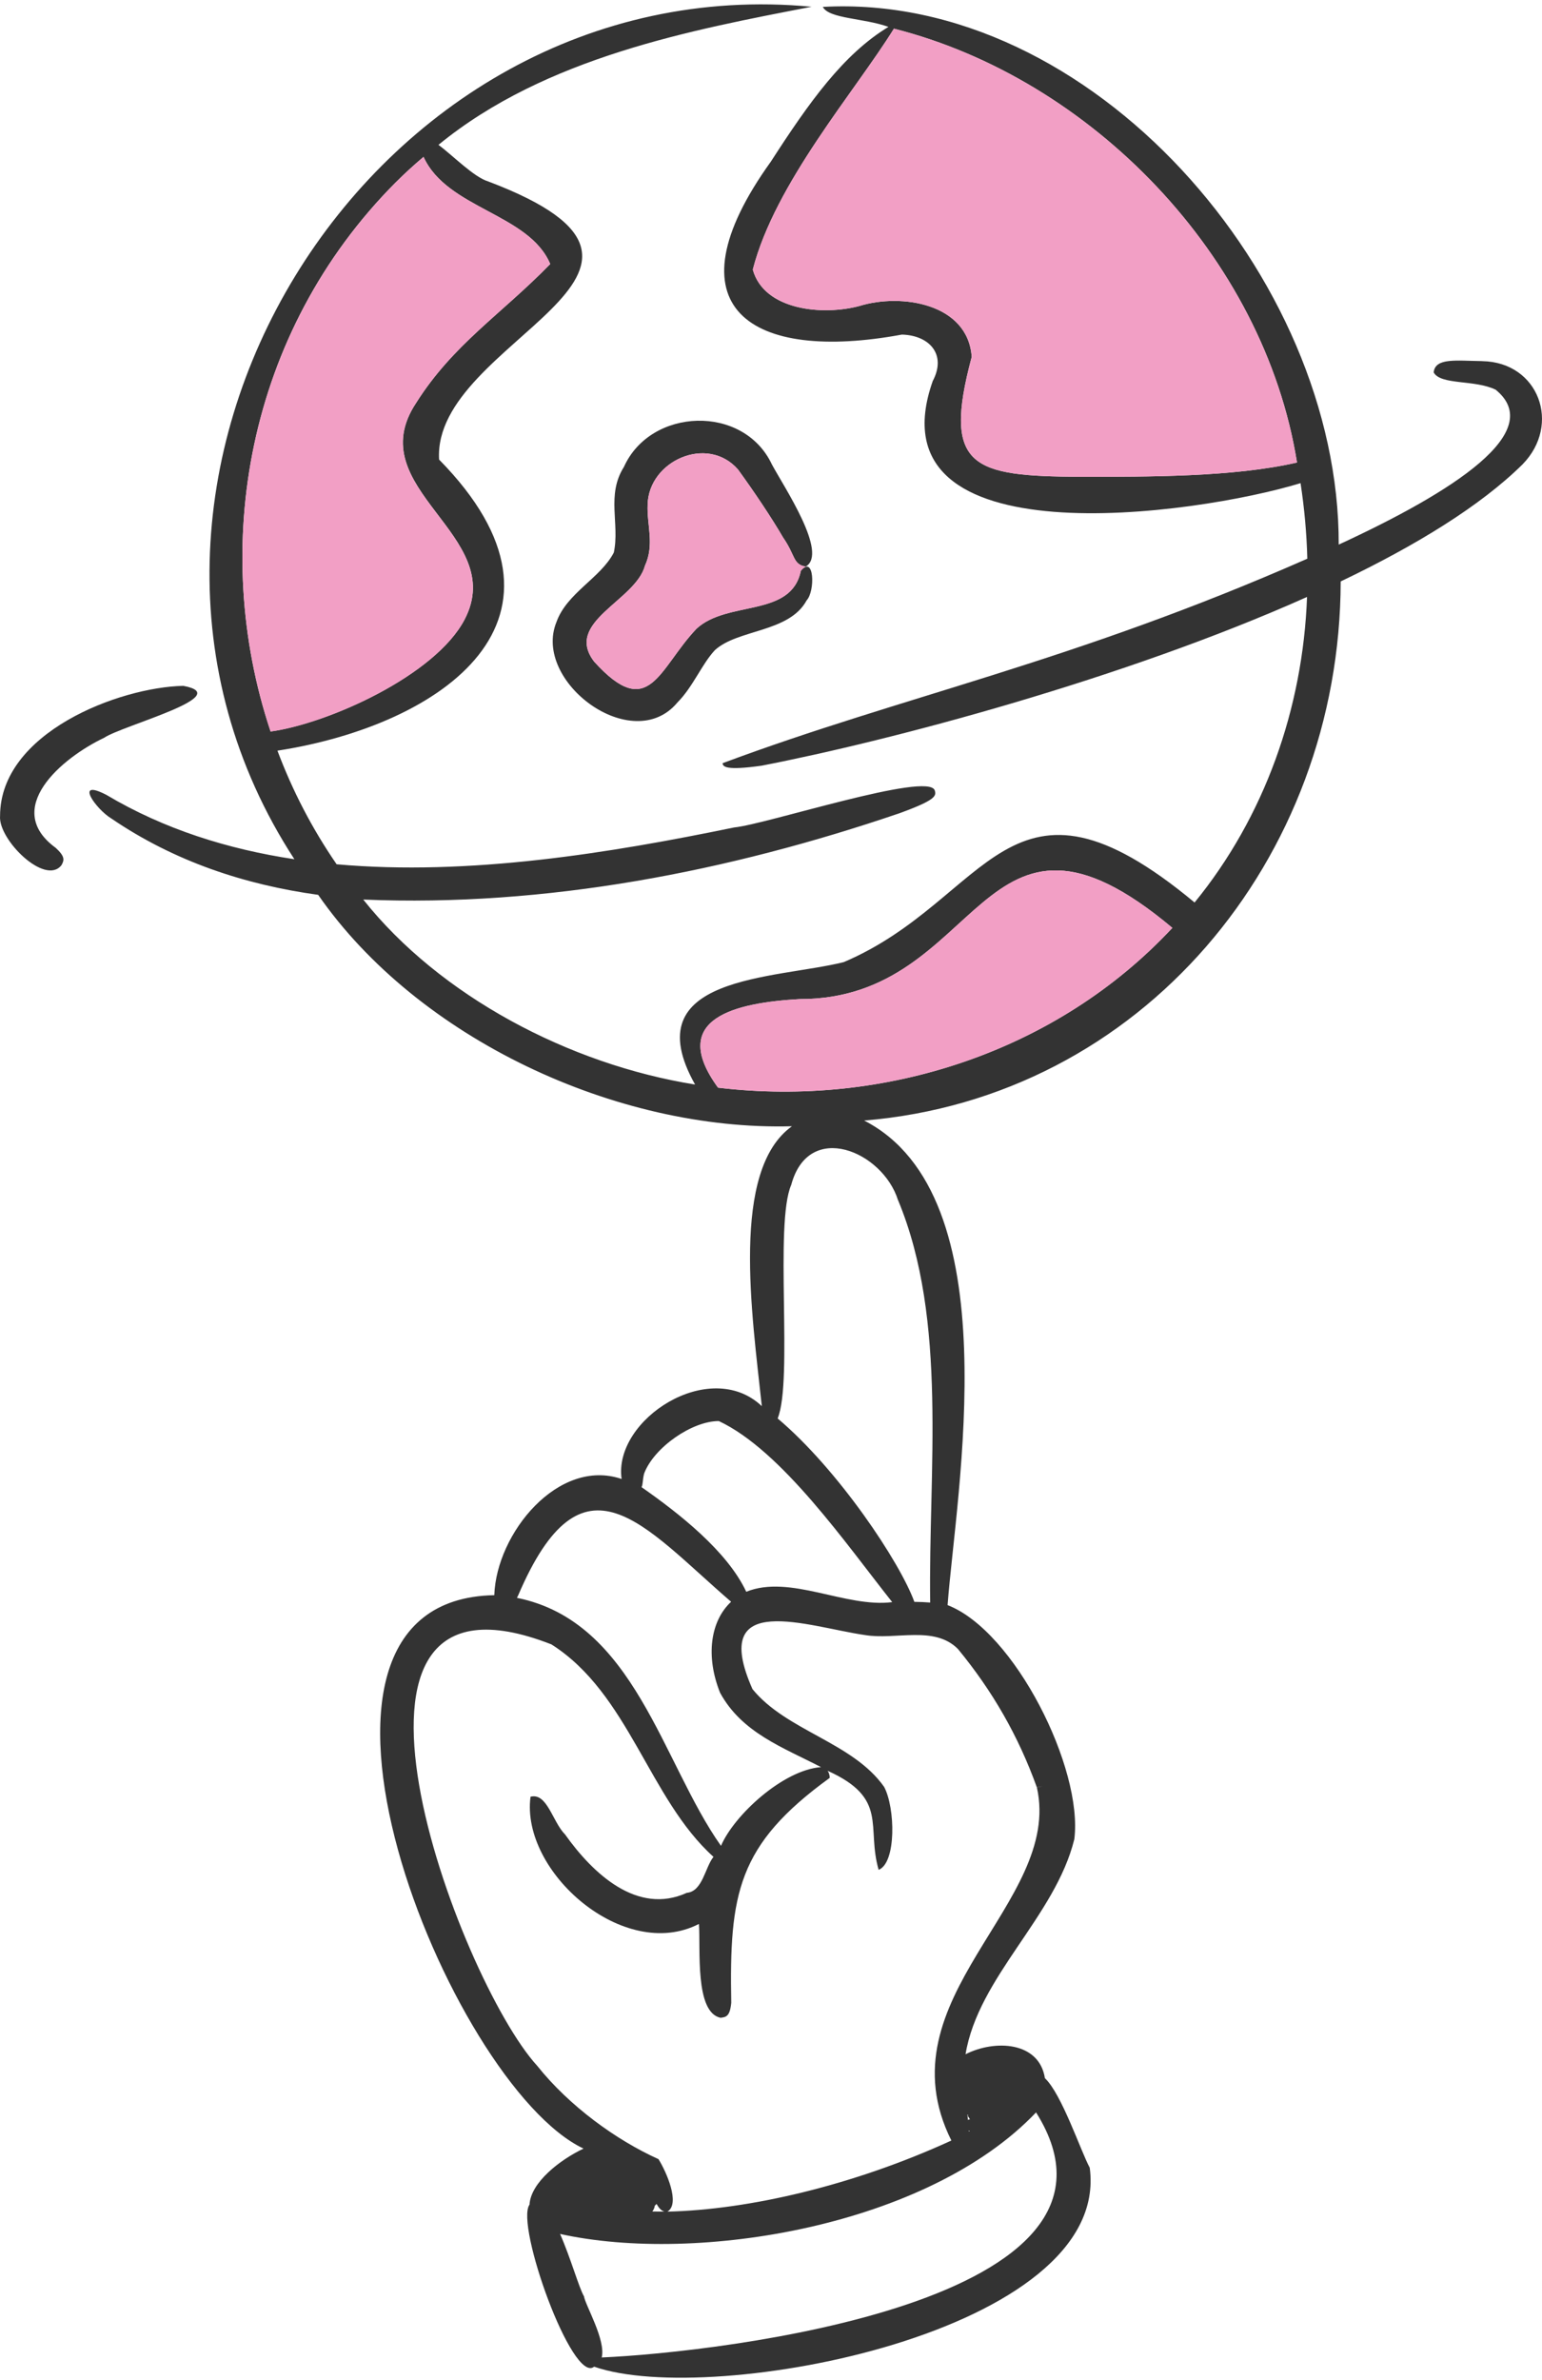
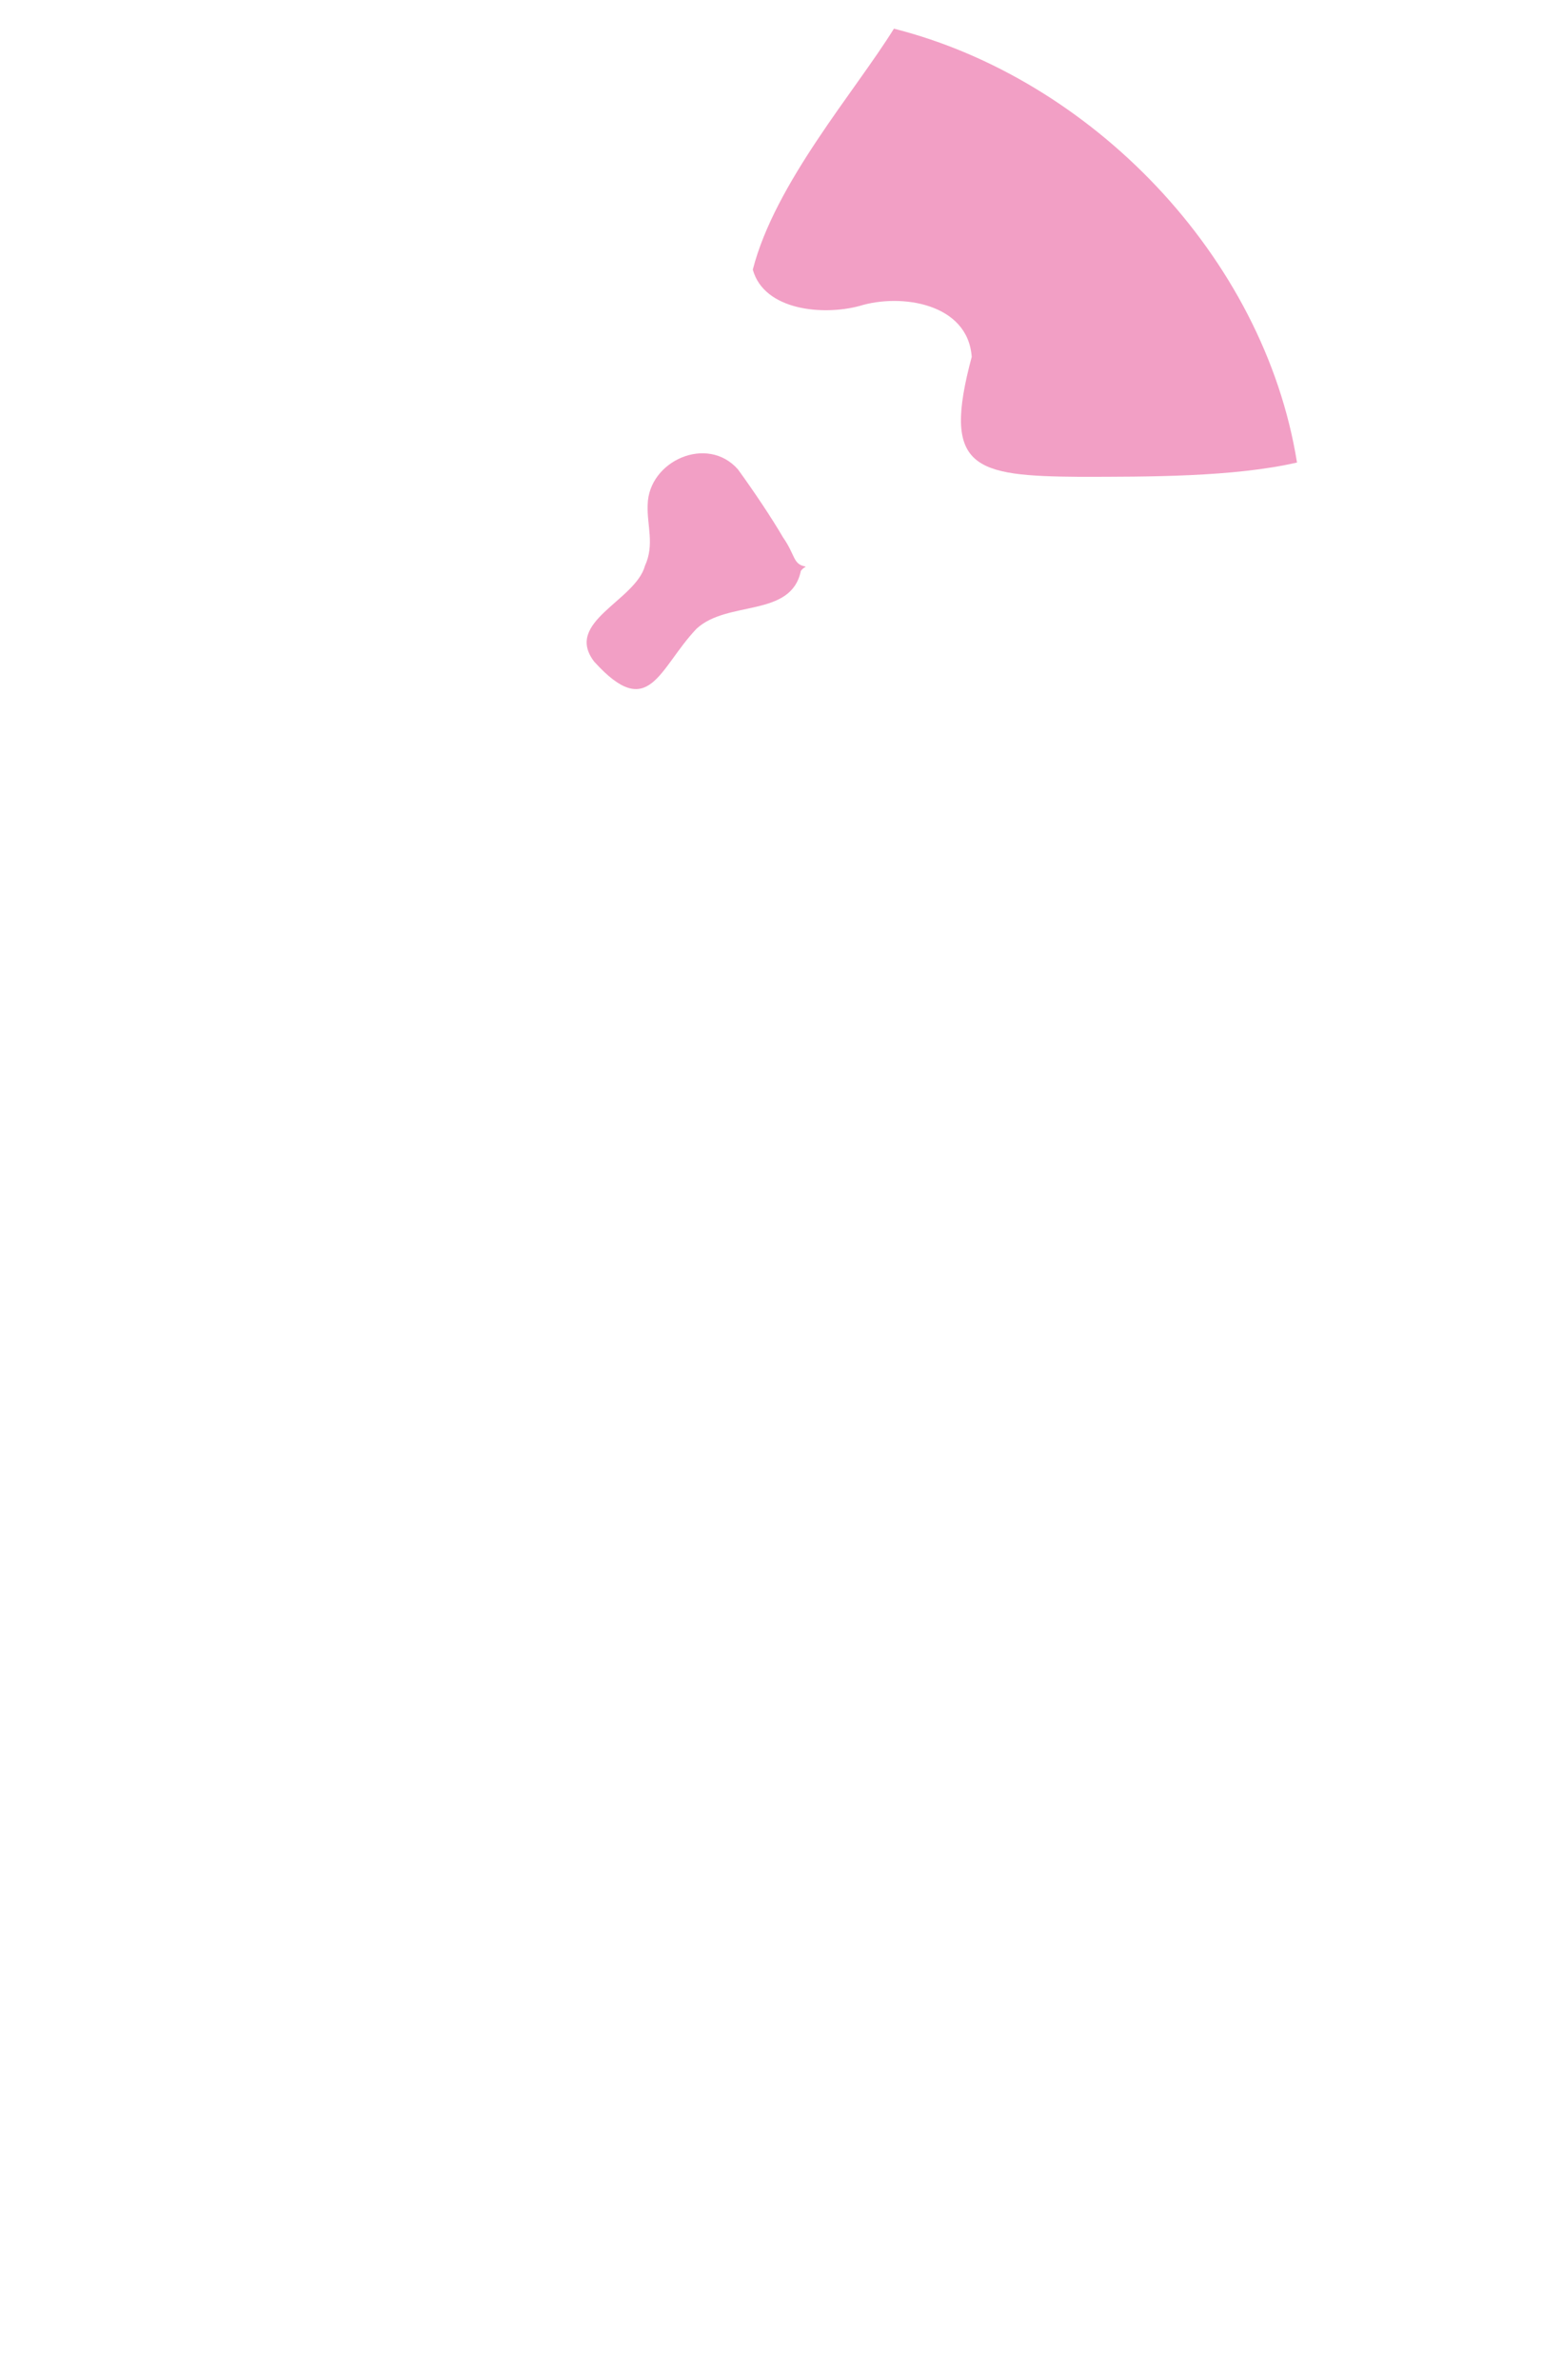
<svg xmlns="http://www.w3.org/2000/svg" width="335" height="517" viewBox="0 0 335 517" fill="none">
  <g clip-path="url(#clip0_5692_17916)">
-     <path d="M321.975 78.437C316.375 78.367 311.795 77.657 311.465 80.897C313.015 83.697 320.385 82.417 324.945 84.657C336.055 93.737 315.755 106.807 290.835 118.297C291.015 60.087 237.015 -1.723 178.755 1.497C180.095 4.097 187.655 3.907 193.015 5.837C183.195 11.797 175.785 22.217 167.475 35.097C144.575 66.967 163.185 78.747 195.935 72.677C201.915 72.837 205.705 76.987 202.635 82.777C188.805 122.047 260.015 111.847 282.545 104.947C283.375 110.377 283.875 115.867 284.015 121.357C232.895 143.887 196.245 151.127 156.985 165.777C157.025 166.537 157.685 167.417 165.465 166.317C193.625 160.857 244.125 147.487 283.955 129.667C283.055 153.907 274.725 177.427 259.525 196.037C218.965 162.317 215.165 195.437 183.305 208.987C168.335 212.717 137.635 211.807 151.005 235.577C123.665 231.207 95.585 216.367 78.915 195.397C118.665 197.067 158.445 189.247 195.355 176.667C203.345 173.767 203.445 172.877 203.075 171.687C201.695 167.507 166.425 179.087 159.485 179.737C132.465 185.307 101.915 190.307 73.135 187.737C67.835 180.047 63.535 171.747 60.275 163.057C96.105 157.527 129.245 134.277 95.395 99.827C93.805 73.787 158.165 59.137 106.105 39.427C102.915 38.467 98.425 33.807 95.255 31.467C118.545 12.367 150.505 6.467 176.325 1.467C80.015 -7.633 10.805 104.997 63.955 186.637C49.495 184.457 35.645 180.117 23.125 172.667C15.955 168.947 20.885 175.797 24.155 177.767C37.875 187.127 53.165 192.167 69.125 194.377C90.765 225.577 133.935 245.717 172.055 244.637C158.665 254.187 163.375 285.447 165.505 305.437C154.205 294.747 133.195 308.327 135.045 321.257C121.315 316.587 107.835 333.027 107.385 346.497C54.935 347.457 97.555 452.897 126.775 466.707C121.645 469.137 115.305 474.057 115.035 478.887C111.895 483.207 124.355 517.997 129.075 514.077C154.565 523.027 241.535 506.587 236.745 470.867C234.775 467.197 230.625 454.787 227.005 451.417C225.775 443.447 216.135 442.977 209.765 446.217C212.545 429.377 229.245 416.337 233.395 399.507C235.345 384.157 220.435 354.297 205.865 348.657C207.675 324.257 219.645 259.757 187.735 243.397C247.945 238.457 291.145 186.657 291.265 126.297C307.575 118.497 321.585 109.937 330.765 100.877C339.255 92.207 334.285 78.677 322.045 78.447L321.975 78.437ZM234.655 103.577C211.435 103.397 204.595 101.767 211.105 77.527C210.295 65.867 195.745 63.667 186.735 66.457C178.845 68.597 166.015 67.467 163.545 58.567C168.375 39.757 185.735 19.897 194.205 6.227C236.895 17.027 274.565 55.507 281.775 100.467C268.005 103.647 249.345 103.557 234.655 103.577ZM85.975 39.617C87.905 37.677 89.925 35.837 92.015 34.077C97.145 45.367 114.945 46.397 119.535 57.347C108.965 68.217 98.465 74.747 90.395 87.527C77.975 106.257 110.555 116.107 100.945 134.537C94.585 146.727 71.285 157.157 58.785 158.887C45.515 119.107 53.475 72.247 85.975 39.607V39.617ZM139.955 320.027C142.095 314.407 150.355 308.657 156.165 308.677C169.855 315.087 183.945 335.557 193.835 348.007C183.745 349.297 171.615 341.907 162.125 345.757C157.975 336.917 147.535 328.737 139.385 323.037C139.715 322.317 139.565 321.497 139.945 320.037L139.955 320.027ZM112.535 346.627C126.625 313.587 139.815 331.557 158.835 347.927C154.295 352.157 153.275 359.797 156.435 367.687C161.165 376.397 170.175 379.597 178.365 383.847C170.125 384.457 159.475 394.287 156.635 400.947C143.805 382.827 137.885 352.227 112.305 347.077C112.375 346.927 112.455 346.777 112.535 346.607V346.627ZM210.165 459.307C210.215 459.347 210.275 459.387 210.325 459.417C210.295 459.487 210.265 459.557 210.245 459.627C210.355 459.807 210.555 460.067 210.735 460.337C210.585 460.357 210.435 460.397 210.285 460.477C210.255 460.107 210.215 459.707 210.165 459.297V459.307ZM126.855 498.767C125.785 496.957 123.965 490.427 121.675 485.247C151.455 491.847 201.535 483.597 225.085 458.847C251.095 500.117 155.885 510.997 130.725 512.077C131.655 508.267 127.135 500.697 126.865 498.767H126.855ZM210.465 462.777C210.535 462.817 210.615 462.847 210.685 462.877C210.615 462.917 210.545 462.957 210.475 462.997C210.475 462.927 210.475 462.857 210.465 462.777ZM141.715 480.367C141.995 480.007 142.185 479.597 142.255 479.117C142.395 478.997 142.515 478.857 142.635 478.727C143.095 479.547 143.625 480.187 144.335 480.397C143.465 480.397 142.595 480.387 141.715 480.367ZM225.255 388.207V388.227C225.625 388.157 226.165 388.047 226.535 387.997C223.995 388.497 225.835 388.147 225.265 388.267C230.925 413.487 191.205 433.927 206.685 464.957C185.425 474.707 162.645 480.007 145.005 480.397C147.855 478.667 144.745 471.707 143.055 468.997C133.845 464.847 123.675 457.457 116.725 448.747C99.505 429.917 64.505 335.557 119.795 357.187C136.655 367.877 140.965 390.707 155.005 403.337C153.185 405.587 152.635 410.857 149.215 411.147C138.455 416.067 128.785 406.947 122.765 398.477C120.025 395.737 118.875 389.337 115.255 390.277C113.085 406.607 135.575 426.297 151.845 417.907C152.225 423.287 150.905 437.127 156.535 438.287C157.785 438.167 158.585 437.937 158.865 435.027C158.445 411.397 160.145 400.757 180.265 386.177C180.235 385.507 180.065 385.007 179.795 384.637C193.135 390.667 188.165 396.727 190.885 406.157C194.745 404.647 194.515 392.697 192.075 388.137C185.235 378.427 170.885 376.007 163.475 366.897C153.825 345.137 175.715 353.417 187.905 355.157C194.575 356.287 202.945 353.007 208.105 358.177C215.655 367.347 221.235 377.087 225.245 388.207H225.255ZM195.105 260.697C205.995 286.847 201.665 319.727 202.085 348.097C200.945 348.007 199.795 347.957 198.645 347.947C195.545 339.397 182.195 319.297 168.945 308.107C172.335 299.897 168.205 265.807 171.895 257.377C175.665 243.277 191.775 250.067 195.095 260.697H195.105ZM173.705 217.017C213.825 217.137 212.585 166.207 254.695 201.547C229.675 228.397 192.285 240.617 155.995 236.257C144.925 221.107 159.975 217.807 173.705 217.017Z" fill="#333333" />
-     <path d="M12.075 184.147C0.485 175.667 13.335 164.667 22.625 160.257C26.555 157.587 51.365 151.117 39.825 148.977C25.855 149.277 0.035 159.137 0.015 177.227C-0.445 182.337 9.815 192.487 13.355 187.927C13.985 186.817 14.145 186.047 12.085 184.147H12.075Z" fill="#333333" />
-     <path d="M160.325 101.976C163.795 106.746 167.685 112.536 170.145 116.796C172.835 120.666 172.215 122.616 175.045 123.066C180.005 120.196 170.365 105.846 167.705 100.906C161.545 87.757 141.355 88.516 135.555 101.406C131.675 107.536 134.675 113.776 133.355 120.016C130.495 125.566 123.135 128.786 120.885 135.136C115.615 148.096 137.435 164.286 147.165 152.596C150.565 149.176 152.435 144.316 155.305 141.226C160.335 136.626 171.435 137.436 175.245 130.406C177.135 128.376 176.895 120.396 173.975 123.996C171.885 134.226 158.045 130.316 151.305 136.576C143.065 145.236 141.055 156.946 129.085 143.726C122.435 135.076 138.035 130.536 140.105 122.906C142.235 118.256 140.505 114.106 140.695 109.616C140.915 100.076 153.685 94.386 160.325 101.976Z" fill="#333333" />
    <path d="M211.105 77.527C204.595 101.767 211.435 103.397 234.655 103.577C249.345 103.557 268.015 103.637 281.775 100.467C274.565 55.507 236.895 17.027 194.205 6.227C185.735 19.897 168.365 39.757 163.545 58.567C166.015 67.467 178.845 68.597 186.735 66.457C195.745 63.667 210.295 65.867 211.105 77.527Z" fill="#F29FC5" />
-     <path d="M100.945 134.547C110.545 116.117 77.965 106.267 90.395 87.537C98.465 74.747 108.965 68.227 119.535 57.357C114.945 46.397 97.145 45.367 92.015 34.087C89.935 35.847 87.915 37.687 85.975 39.627C53.475 72.267 45.515 119.127 58.785 158.907C71.285 157.177 94.585 146.747 100.945 134.557V134.547Z" fill="#F29FC5" />
-     <path d="M173.705 217.017C159.975 217.807 144.925 221.107 155.995 236.257C192.295 240.617 229.685 228.387 254.695 201.547C212.575 166.207 213.825 217.137 173.705 217.017Z" fill="#F29FC5" />
    <path d="M170.155 116.797C167.685 112.547 163.795 106.747 160.335 101.977C153.695 94.387 140.925 100.077 140.705 109.617C140.515 114.107 142.245 118.257 140.115 122.907C138.035 130.537 122.435 135.077 129.095 143.727C141.065 156.947 143.085 145.237 151.315 136.577C158.055 130.317 171.895 134.227 173.985 123.997C174.365 123.527 174.705 123.257 174.995 123.147C174.995 123.127 174.995 123.097 174.995 123.077C174.995 123.077 174.995 123.067 174.995 123.057C172.255 122.577 172.825 120.637 170.165 116.797H170.155Z" fill="#F29FC5" />
  </g>
  <defs>
    <clipPath id="clip0_5692_17916">
      <rect width="335" height="515.529" fill="white" transform="translate(0 0.948)" />
    </clipPath>
  </defs>
</svg>